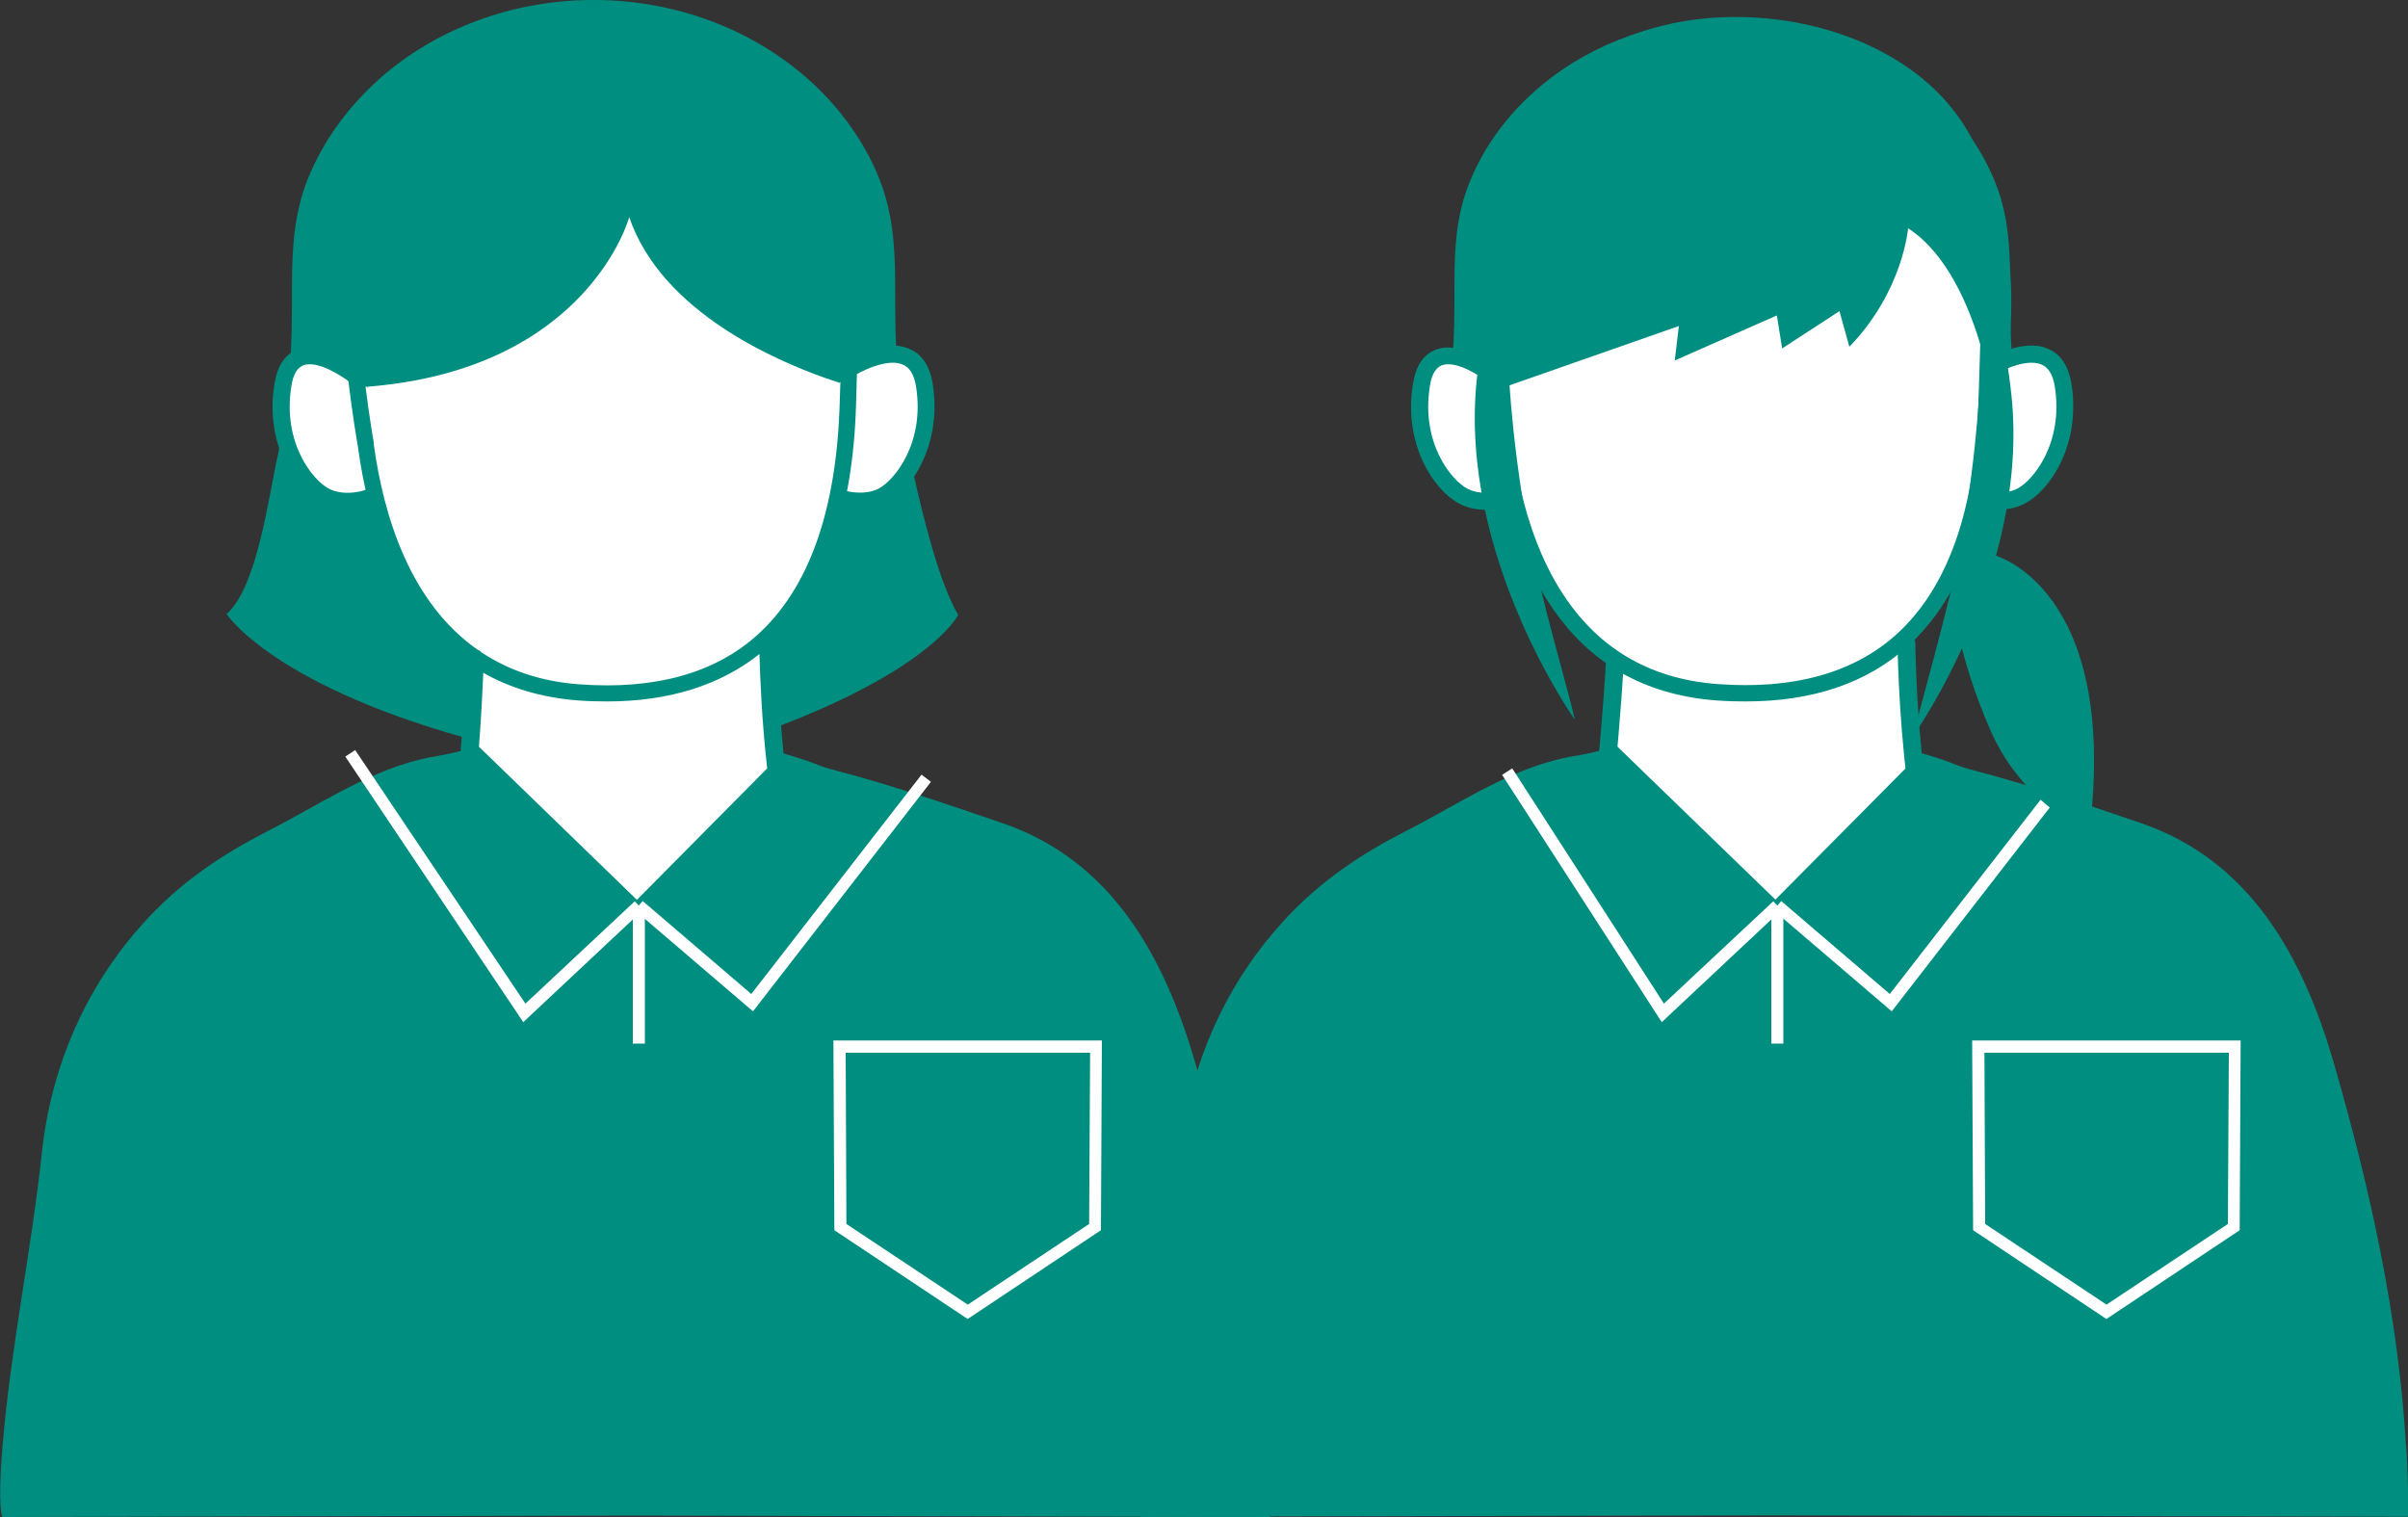
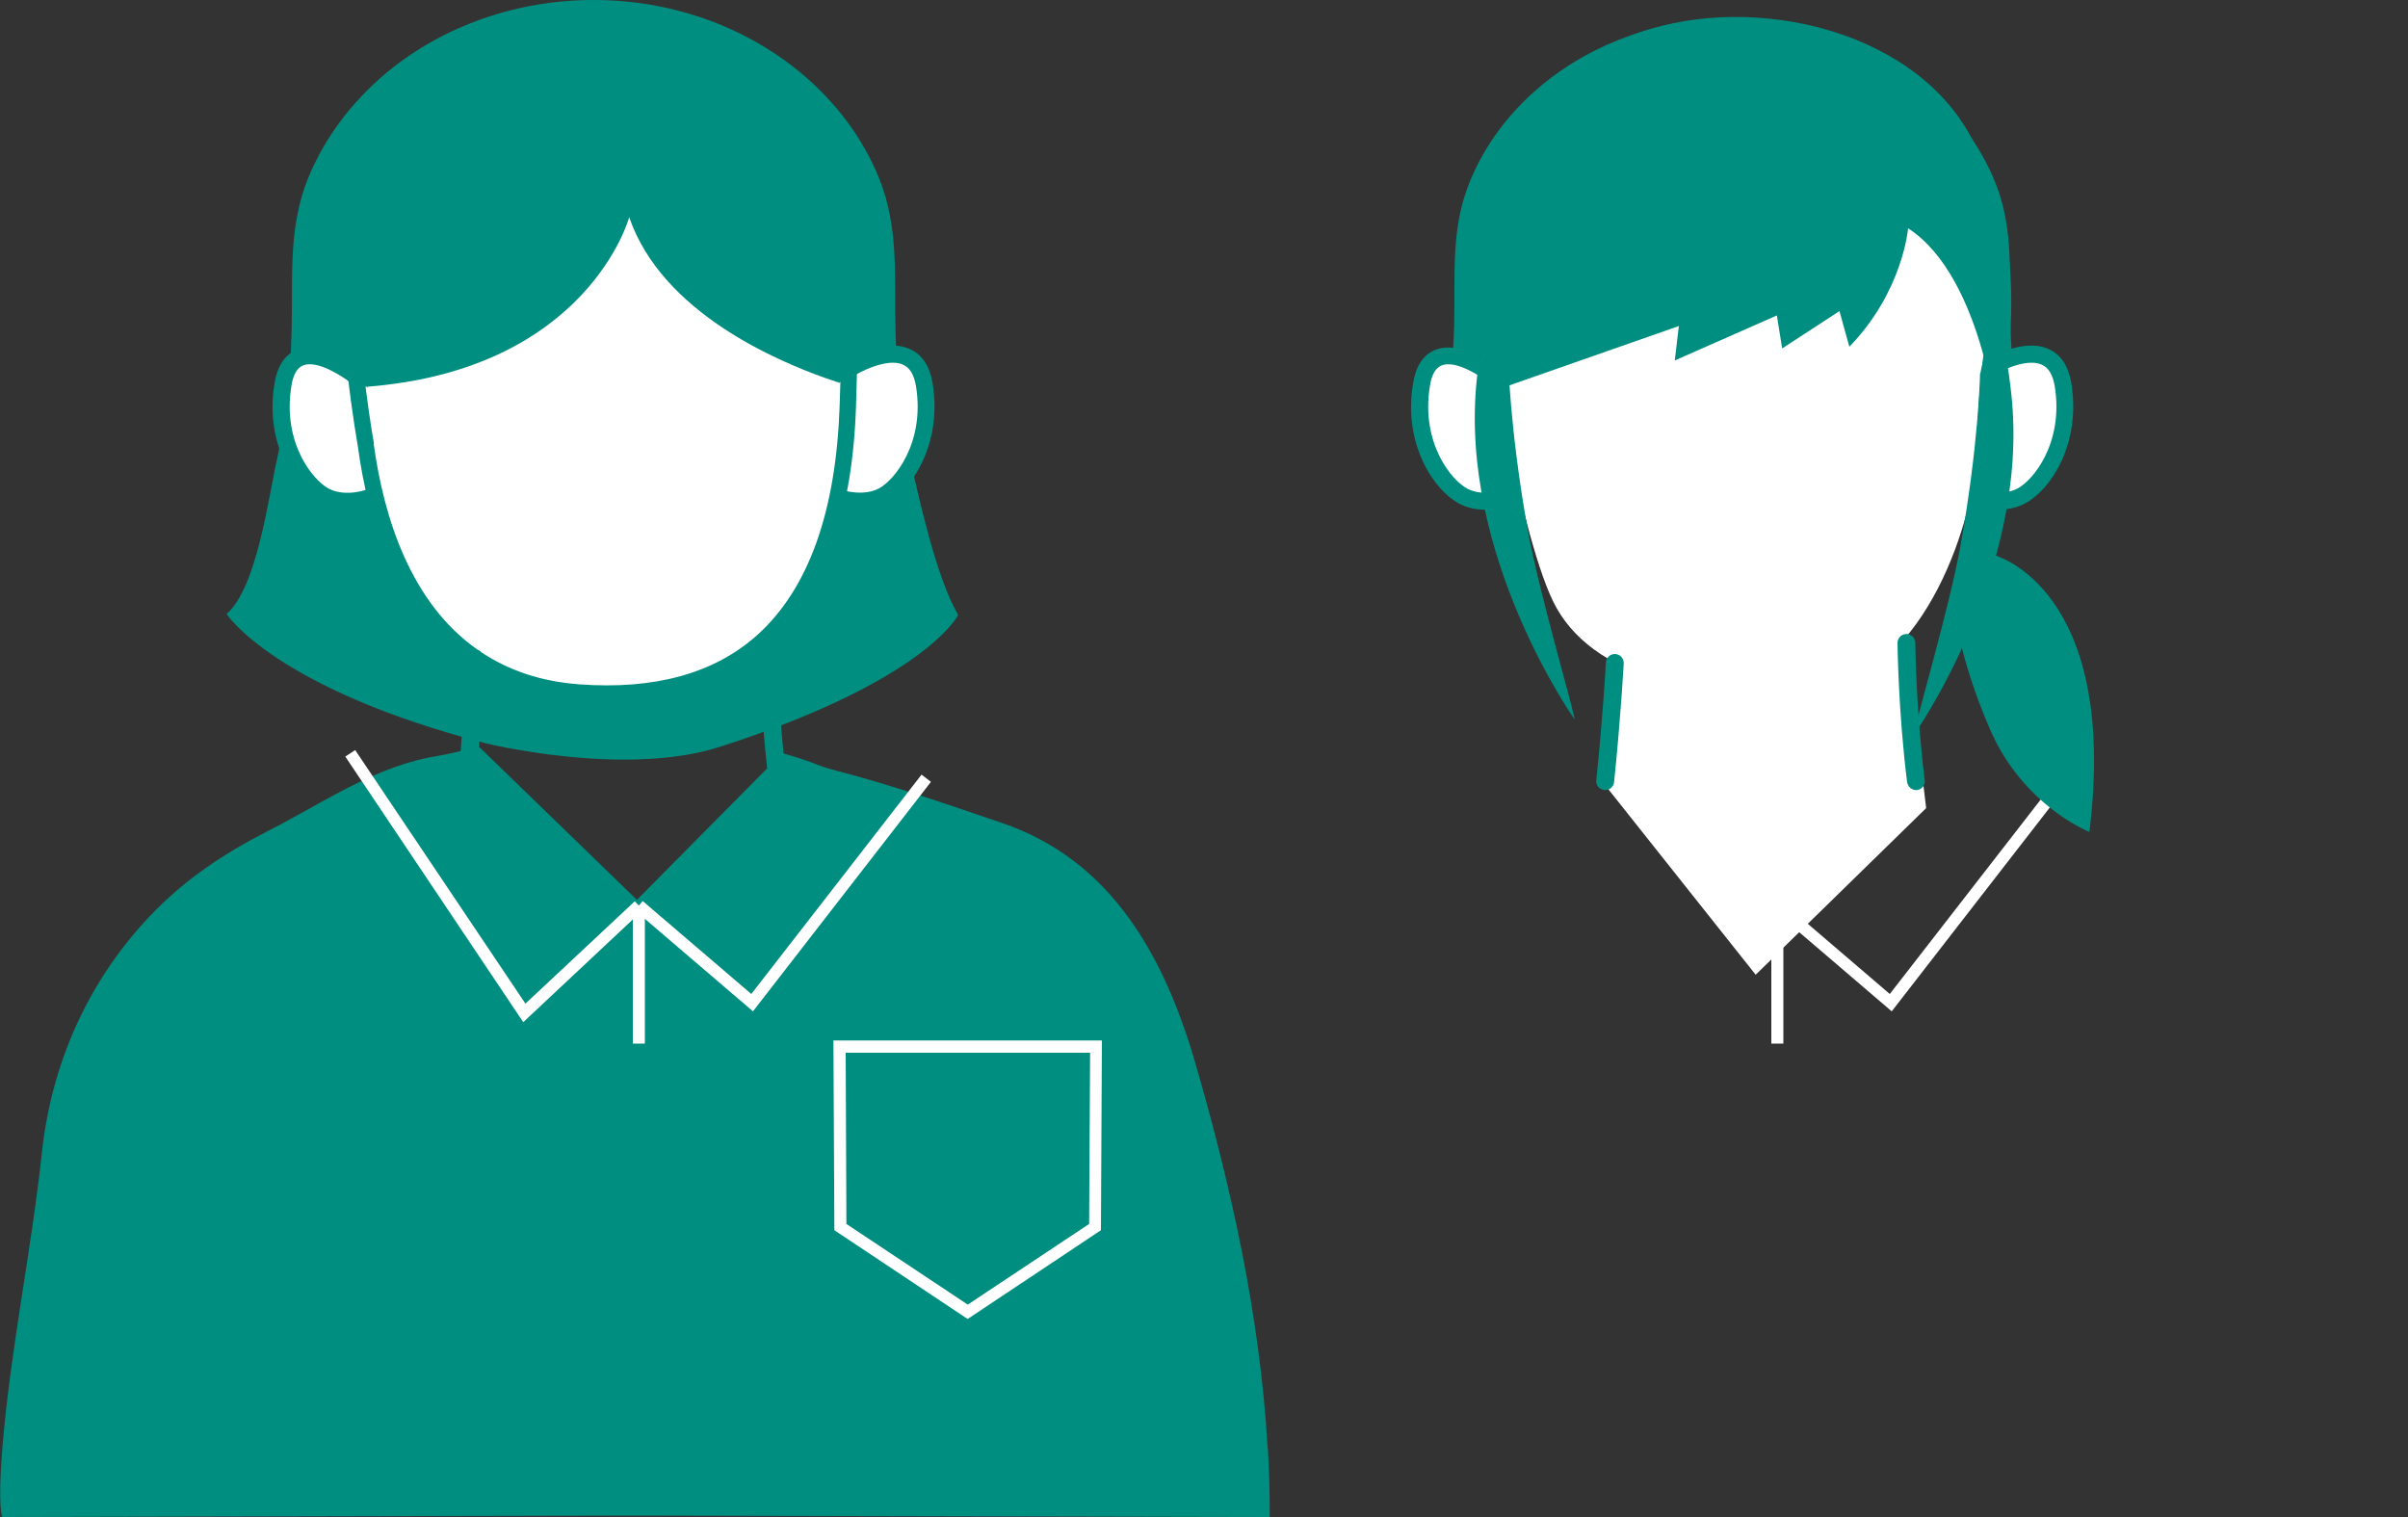
<svg xmlns="http://www.w3.org/2000/svg" viewBox="0 0 100 63">
  <rect x="0" y="0" width="100" height="63" fill="#333333" stroke="none" />
  <path d="m84.04 18.29c-.36-1.59-.51-3.22-.55-4.84-.06-2.03.15-3.94-.63-5.87-.63-1.57-1.69-2.95-2.99-4.04-2.2-1.83-5.05-2.79-7.91-2.79" fill="#008e80" />
  <path d="m71.92.76c-2.86 0-5.71.96-7.91 2.79-1.3 1.08-2.36 2.46-2.99 4.04-.78 1.93-.58 3.84-.63 5.87-.04 1.62-.13 1.82-.49 3.41" fill="#008e80" />
  <path d="m70.87.85s1.18-.23 2.31.02c.47.1.13.63.13.63l-1.5.17h-.92z" fill="#008e80" />
  <path d="m62.92 13.5-.1 1.62-.89-.69-.92-.81 1.11-.78z" fill="#008e80" />
  <path d="m24.63 0c-3.1 0-6.2 1.04-8.59 3.03-1.41 1.18-2.56 2.68-3.25 4.38-.84 2.09-.62 4.17-.68 6.37-.05 1.76-.21 3.54-.6 5.26-.36 1.59-.83 5.35-2.1 6.46 0 0 2 3.09 10.73 5.36 0 0 5.77 1.43 9.74.16 8.59-2.76 9.91-5.48 9.91-5.48-.92-1.58-1.64-4.91-2-6.5-.39-1.72-.55-3.5-.6-5.26-.06-2.2.16-4.28-.68-6.37-.69-1.71-1.84-3.21-3.25-4.38-2.39-1.99-5.48-3.03-8.59-3.03" fill="#008e80" />
-   <path d="m20.08 24.31-.7 8.3 6.25 7.87 7.08-6.92-1.16-9.71z" fill="#fff" />
  <path d="m35.11 15.41s2.88-1.91 3.28.57-.92 4.19-1.73 4.62-1.79.09-1.79.09" fill="#fff" />
  <path d="m35.71 21.17c-.52 0-.93-.14-.96-.15-.18-.06-.28-.26-.22-.45.06-.18.27-.28.45-.22 0 0 .85.28 1.51-.06.65-.34 1.93-1.89 1.55-4.25-.08-.48-.26-.78-.55-.9-.65-.29-1.81.31-2.19.56-.16.11-.38.06-.49-.1s-.06-.38.1-.49c.17-.12 1.73-1.12 2.86-.62.52.22.84.71.96 1.43.41 2.52-.87 4.43-1.91 4.98-.37.2-.76.26-1.11.26z" fill="#008e80" />
  <path d="m14.75 15.61s-2.61-2.1-3.01.38.92 4.19 1.73 4.62 1.79.09 1.79.09" fill="#fff" />
  <path d="m14.42 21.17c-.34 0-.74-.06-1.11-.26-1.04-.55-2.33-2.46-1.91-4.98.12-.75.44-1.22.95-1.41 1.07-.4 2.47.69 2.63.82.15.12.17.34.05.49s-.35.17-.49.05c-.32-.25-1.35-.93-1.94-.71-.26.1-.43.39-.5.87-.38 2.36.9 3.91 1.55 4.25.66.35 1.5.07 1.51.06.19-.07.38.03.45.22.06.18-.03.38-.22.45-.03 0-.44.15-.96.15z" fill="#008e80" />
  <path d="m15.19 10.89s12.34-2.45 13.5-3.45 7.12 3.45 7.12 3.45-.95 3.6-.96 7.22c0 3.61-1.07 8.8-6.23 10.37s-9.86-.34-11.4-3.5c-1.53-3.16-2.95-12.66-2.95-12.66l.92-1.42z" fill="#fff" />
  <path d="m52.64 60.11c-.31-5.43-1.51-10.83-3.02-16.03-1.27-4.33-3.44-8.36-8.03-9.91-2.26-.77-4.54-1.56-6.84-2.16-.96-.25-.67-.27-2.21-.72-.25-2.45-.27-4.58-.27-4.6 0-.06-.02-.11-.04-.16 2.06-2.07 3.19-5.33 3.32-9.72l.06-2.09.46-.72c.27-3.17-.07-5.67-1.52-8.35-2.53-4.66-9.56-6.02-14.21-4.14-2.66 1.08-4.87 3.29-5.76 6.01-.71 2.17-1.21 3.39-.59 5.6 0 .61.26 1.68.44 2.36.19 1.71.43 3.04.43 3.05.43 3.2 1.59 6.86 4.48 8.94-.01.47-.07 1.97-.21 3.72-.88.22-1.01.18-1.8.38-2.25.58-4.19 1.92-6.24 2.96-1.84.94-3.48 2.04-4.9 3.55-2.55 2.7-4.06 6.12-4.45 9.79-.44 4.09-1.3 8.13-1.64 12.24-.21 2.57 0 2.89 0 2.89l26.29-.06 26.34.06c0-.96-.02-1.93-.08-2.89zm-37.11-41.68s-.18-1.01-.35-2.37h.06c0 .02.01.03.02.05 0-.02 0-.04 0-.05 9.17-.73 10.87-7.04 10.87-7.04 1.37 4 6.23 5.99 8.09 6.66l.65.22.03-.05-.03.95c-.14 4.43-1.29 7.65-3.42 9.57-1.77 1.59-4.25 2.28-7.39 2.05-1.65-.12-2.98-.61-4.07-1.33-.04-.05-.1-.09-.16-.11-2.77-1.94-3.89-5.47-4.31-8.54zm10.92 18.94-6.56-6.36c.1-1.28.15-2.41.18-3.07 1.09.62 2.39 1.03 3.95 1.15.41.03.8.04 1.19.04 2.57 0 4.69-.67 6.33-1.97.02.84.09 2.73.32 4.75z" fill="#008e80" />
  <g fill="#fff">
    <path d="m21.73 42.45-7.39-11.03.41-.27 7.07 10.53 4.54-4.25.34.36z" />
    <path d="m26.28 37.61h.5v5.73h-.5z" />
    <path d="m31.27 42-4.91-4.2.33-.38 4.51 3.86 7.07-9.11.39.3z" />
    <path d="m40.19 54.78-5.54-3.69-.04-7.88h11.15l-.04 7.88-5.54 3.69zm-5.04-3.95 5.04 3.35 5.04-3.35.04-7.11h-10.15z" />
    <path d="m67.37 24.31-.71 8.3 6.25 7.87 7.08-6.92-1.16-9.71z" />
    <path d="m82.39 15.41s2.88-1.91 3.28.57-.92 4.19-1.73 4.62-1.79.09-1.79.09" />
  </g>
  <path d="m83 21.17c-.52 0-.93-.14-.96-.15-.18-.06-.28-.26-.22-.45.06-.18.26-.28.45-.22 0 0 .85.28 1.51-.06.65-.34 1.93-1.89 1.55-4.25-.08-.48-.26-.78-.55-.9-.66-.29-1.81.31-2.19.56-.16.11-.38.06-.49-.1s-.06-.38.1-.49c.17-.12 1.74-1.12 2.86-.62.52.22.84.71.96 1.43.41 2.52-.87 4.43-1.91 4.98-.37.2-.76.26-1.11.26z" fill="#008e80" />
  <path d="m62.04 15.61s-2.61-2.1-3.01.38.92 4.19 1.73 4.62 1.79.09 1.79.09" fill="#fff" />
  <path d="m61.7 21.17c-.34 0-.74-.06-1.11-.26-1.04-.55-2.33-2.46-1.91-4.98.12-.75.44-1.22.95-1.41 1.07-.4 2.47.69 2.63.82.15.12.17.34.05.49s-.35.17-.49.05c-.32-.25-1.35-.93-1.94-.71-.26.1-.43.39-.5.87-.38 2.36.9 3.91 1.55 4.25.66.35 1.5.07 1.51.06.18-.07.38.03.45.22.06.18-.03.38-.22.45-.03 0-.44.15-.96.15z" fill="#008e80" />
  <path d="m62.47 10.89s12.34-2.45 13.5-3.45 7.12 3.45 7.12 3.45-.95 3.6-.96 7.22c0 3.61-2.33 9.8-6.23 10.37-5.26.77-9.86-.34-11.4-3.5-1.53-3.16-2.95-12.66-2.95-12.66l.92-1.42z" fill="#fff" />
-   <path d="m72.49 29.13c-.39 0-.78-.01-1.19-.04-6.46-.47-8.54-6-9.16-10.55 0-.02-.58-3.22-.65-6.11 0-.19.14-.34.33-.35.18 0 .34.14.35.33.07 2.84.64 5.99.64 6.02.58 4.32 2.53 9.55 8.54 9.98 3.13.23 5.61-.46 7.39-2.05 2.13-1.92 3.28-5.14 3.42-9.57l.12-3.94c0-.19.14-.33.35-.33.19 0 .33.16.33.35l-.12 3.94c-.14 4.63-1.37 8.01-3.64 10.05-1.68 1.51-3.93 2.27-6.7 2.27z" fill="#008e80" />
  <path d="m62.55 16.05s0 .04 0 .05c0-.02-.01-.03-.02-.05-.22.02-.41.05-.64.06 0 0-.61-2.04-.61-2.98-.62-2.22-.12-3.43.59-5.6.89-2.72 3.1-4.93 5.76-6.01 4.64-1.88 11.67-.51 14.2 4.13 1.46 2.68 1.89 5.43 1.62 8.59l-.45 3.87s-.56-6.55-3.76-8.63c0 0-.21 2.62-2.44 4.92l-.41-1.48-2.38 1.55-.22-1.37-4.24 1.87.17-1.43" fill="#008e80" />
  <path d="m66.66 32.81s-.03 0-.04 0c-.2-.02-.35-.2-.33-.4.27-2.57.4-4.87.4-4.9.01-.2.19-.36.39-.35s.36.19.35.39c0 .02-.13 2.34-.4 4.93-.02.19-.18.33-.37.33z" fill="#008e80" />
  <path d="m79.57 32.81c-.18 0-.34-.14-.37-.32-.37-2.92-.4-5.76-.4-5.79 0-.2.16-.37.37-.37.2 0 .37.16.37.37 0 .03.03 2.83.39 5.7.03.2-.12.39-.32.41-.02 0-.03 0-.05 0z" fill="#008e80" />
-   <path d="m99.92 60.11c-.31-5.43-1.51-10.83-3.02-16.03-1.27-4.33-3.44-8.36-8.03-9.91-2.26-.77-4.54-1.56-6.84-2.16-.98-.25-.65-.27-2.26-.74l-6.04 6.09-6.59-6.38c-1.61.47-1.56.33-2.53.58-2.25.58-4.19 1.92-6.24 2.96-1.84.94-3.48 2.04-4.9 3.55-2.55 2.7-4.06 6.12-4.45 9.79-.44 4.09-1.3 8.13-1.64 12.24-.21 2.57 0 2.89 0 2.89l26.29-.06c8.78.02 17.56.04 26.34.06 0-.96-.02-1.93-.08-2.89z" fill="#008e80" />
-   <path d="m69.01 42.45-6.63-10.27.42-.27 6.3 9.77 4.54-4.25.34.36z" fill="#fff" />
  <path d="m73.56 37.61h.5v5.73h-.5z" fill="#fff" />
  <path d="m78.56 42-4.91-4.2.32-.38 4.51 3.86 7.07-9.11.4.3z" fill="#fff" />
-   <path d="m87.48 54.78-5.54-3.69-.04-7.88h11.15l-.04 7.88-5.54 3.69zm-5.04-3.95 5.04 3.35 5.04-3.35.04-7.11h-10.15z" fill="#fff" />
  <path d="m82.23 15.5s-.05 2.96-.84 7.3c-.46 2.48-1.74 6.83-1.93 7.75 0 0 4.85-6.83 4.07-14.15-.54-5.06-1.29-.89-1.29-.89z" fill="#008e80" />
  <path d="m62.63 14.84s.05 2.96.84 7.3c.46 2.48 1.74 6.83 1.93 7.75 0 0-4.85-6.83-4.07-14.15.54-5.06 1.29-.89 1.29-.89z" fill="#008e80" />
  <path d="m82.83 23.06s5.18 1.35 3.94 11.49c0 0-2.73-1.07-4.11-4.22s-1.58-5.46-1.58-5.46l1.74-1.81z" fill="#008e80" />
</svg>